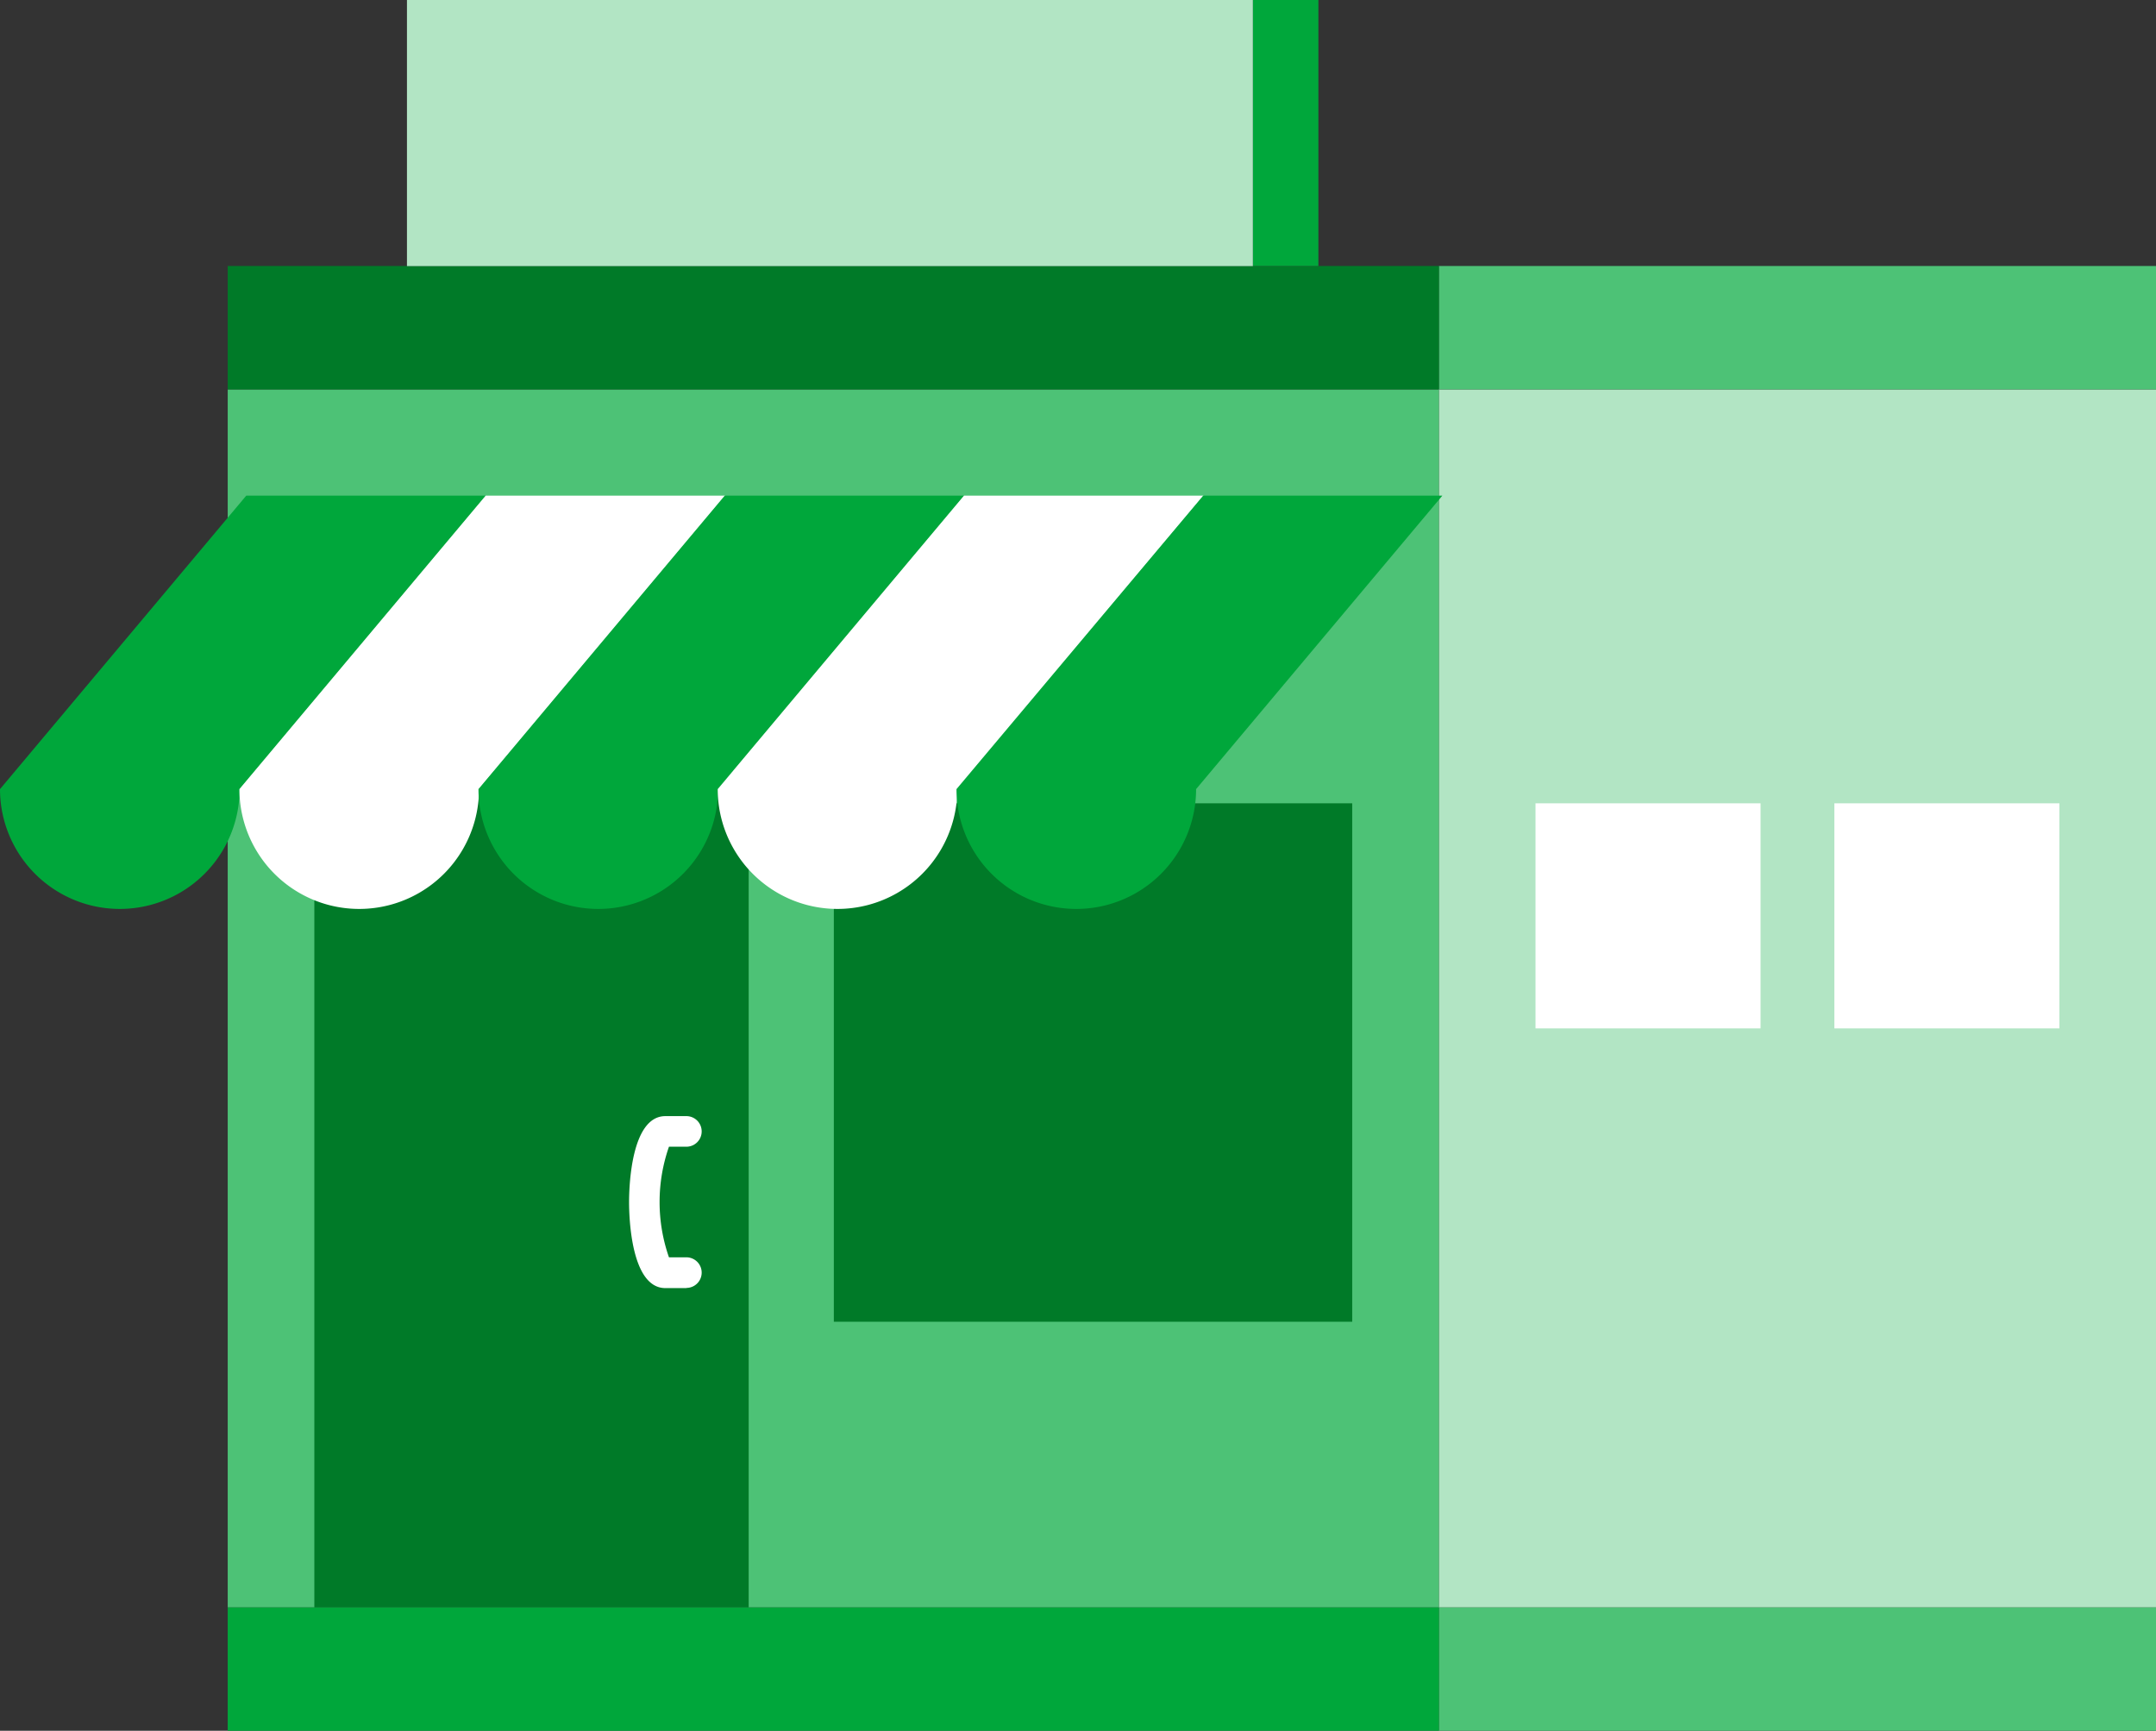
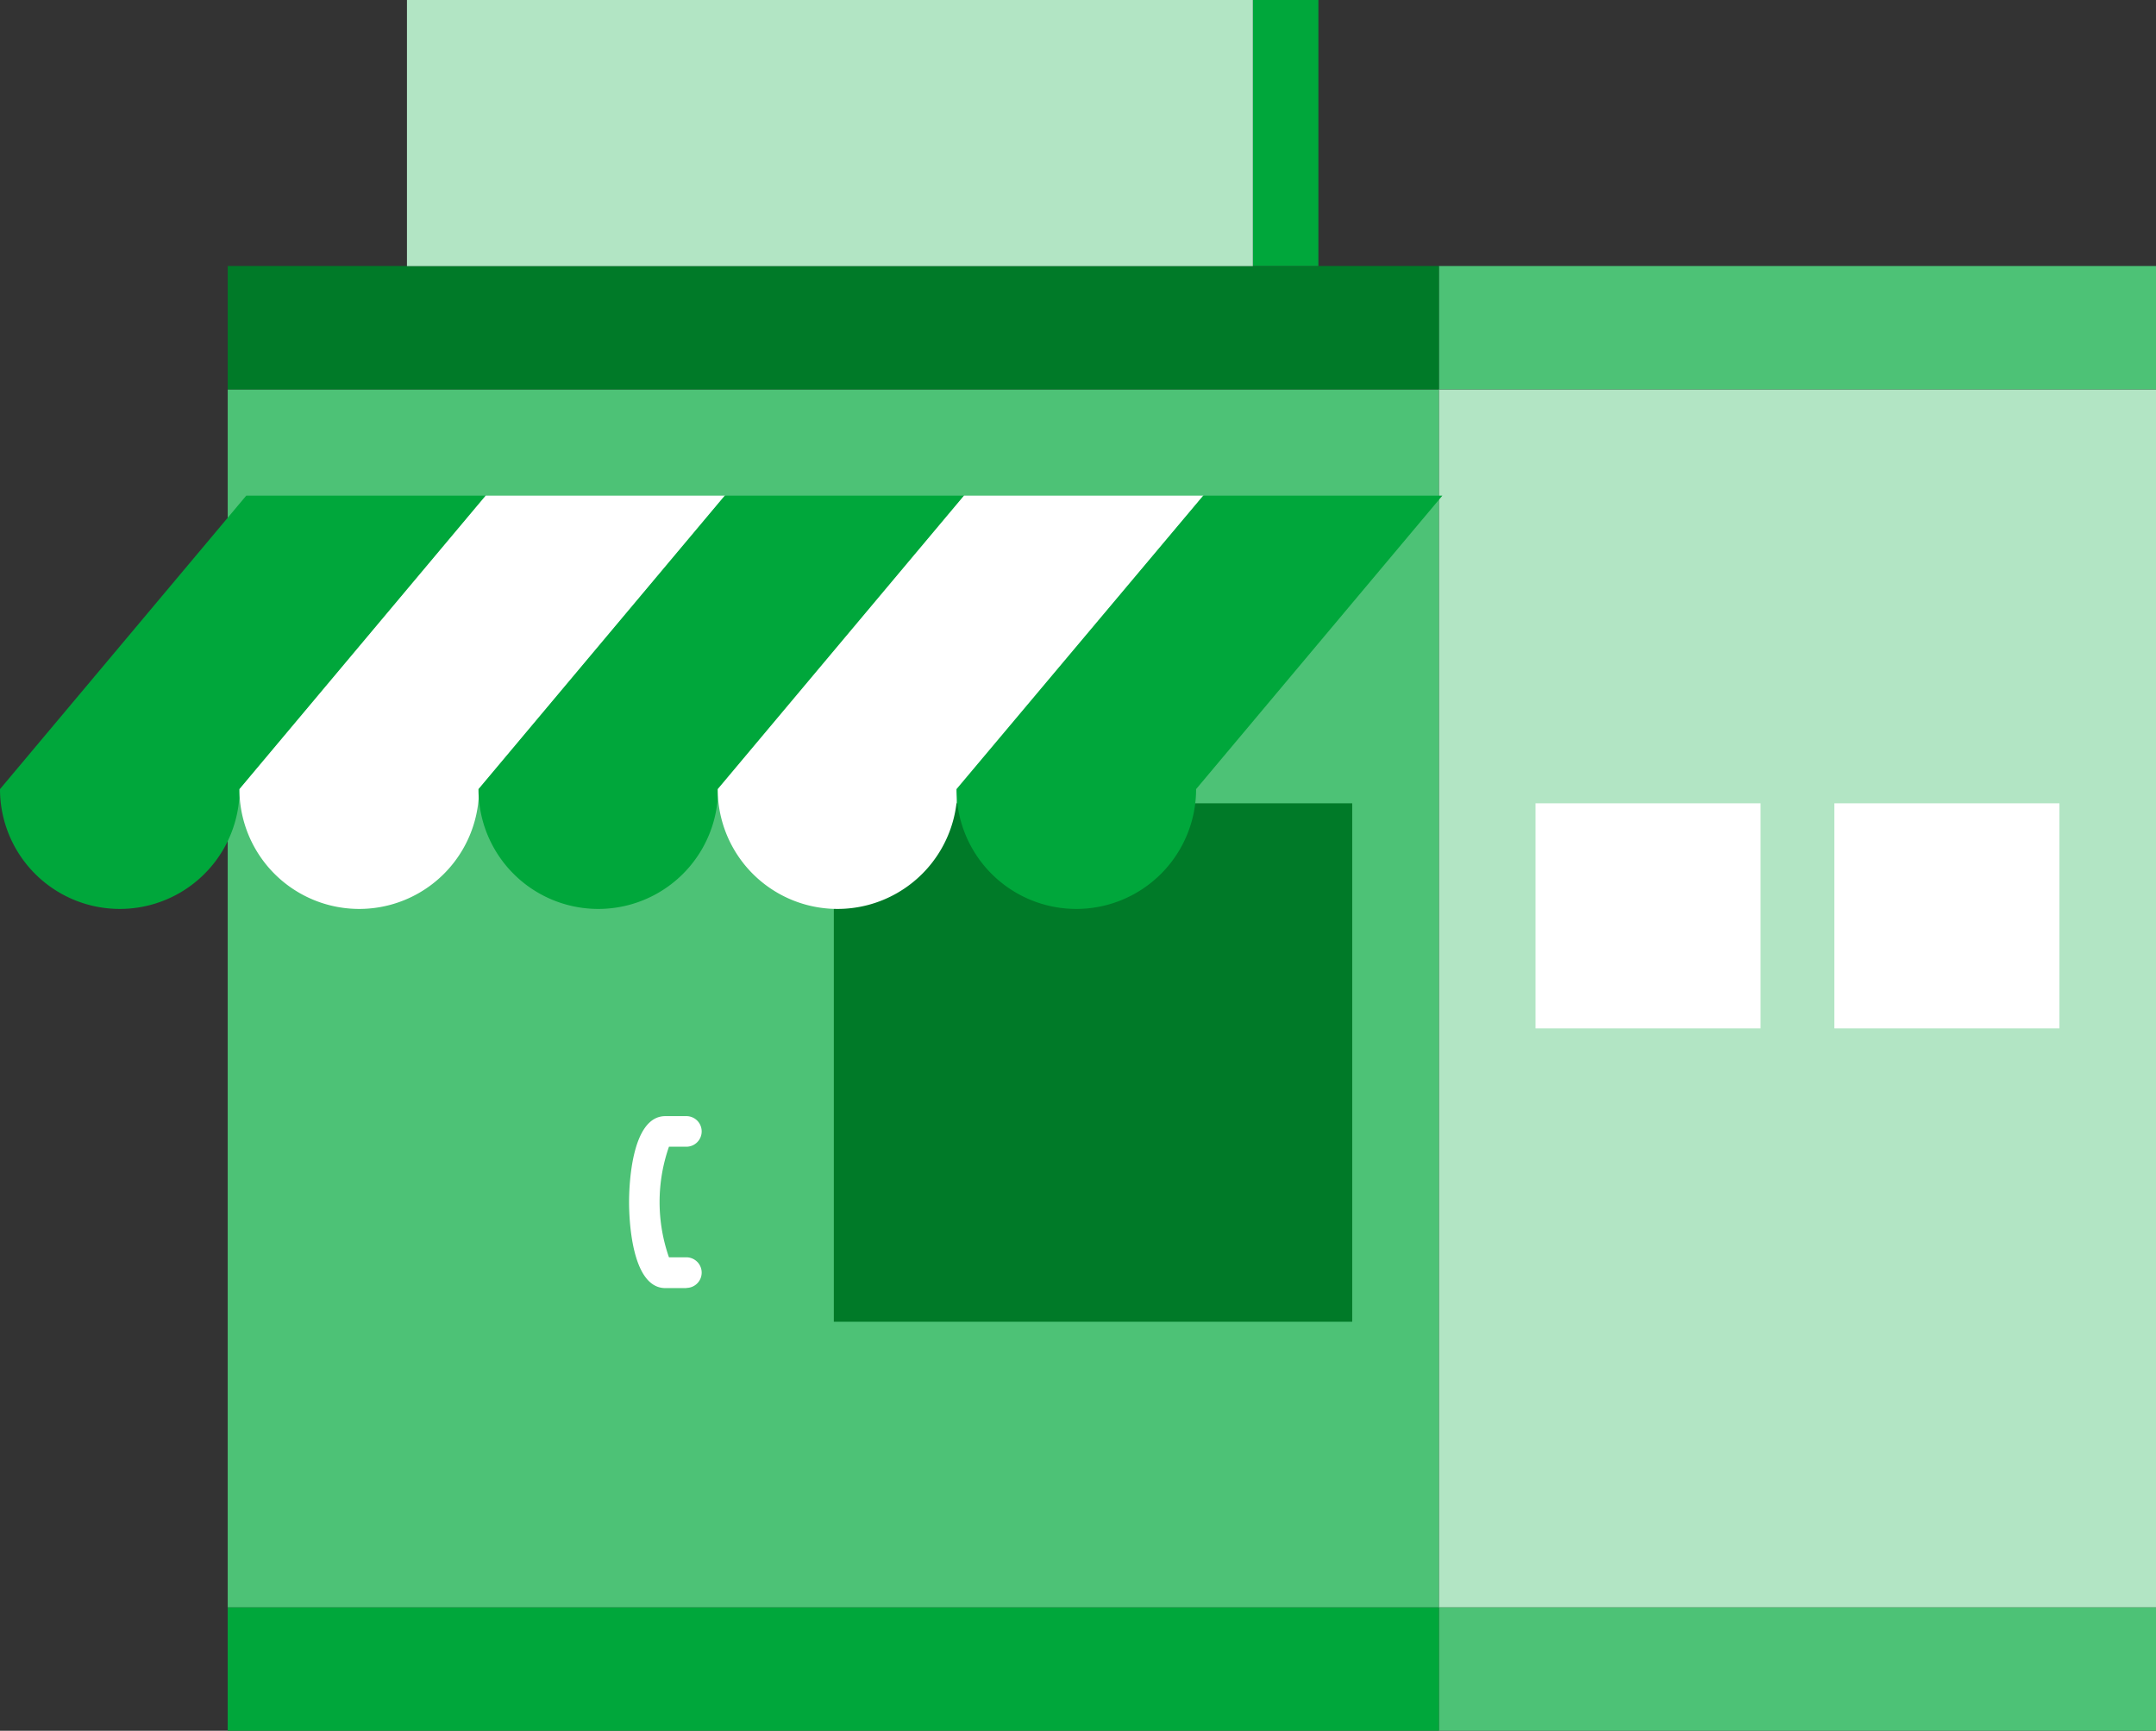
<svg xmlns="http://www.w3.org/2000/svg" id="グループ_834" data-name="グループ 834" width="23.395" height="18.779" viewBox="0 0 23.395 18.779">
  <rect x="0" y="0" width="23.395" height="18.779" fill="#333333" stroke="none" />
  <defs>
    <clipPath id="clip-path">
      <rect id="長方形_1763" data-name="長方形 1763" width="23.395" height="18.78" fill="none" />
    </clipPath>
  </defs>
  <rect id="長方形_1752" data-name="長方形 1752" width="7.782" height="13.216" transform="translate(15.613 4.225)" fill="#b2e5c4" />
  <rect id="長方形_1753" data-name="長方形 1753" width="13.143" height="13.216" transform="translate(2.471 4.225)" fill="#4dc276" />
  <rect id="長方形_1754" data-name="長方形 1754" width="7.782" height="1.339" transform="translate(15.613 17.441)" fill="#4dc276" />
  <rect id="長方形_1755" data-name="長方形 1755" width="13.143" height="1.339" transform="translate(2.471 17.441)" fill="#00a73b" />
  <rect id="長方形_1756" data-name="長方形 1756" width="7.782" height="1.339" transform="translate(15.613 2.886)" fill="#4dc276" />
  <rect id="長方形_1757" data-name="長方形 1757" width="13.143" height="1.339" transform="translate(2.471 2.886)" fill="#007a28" />
  <rect id="長方形_1758" data-name="長方形 1758" width="5.625" height="5.625" transform="translate(9.048 8.716)" fill="#007a28" />
  <rect id="長方形_1759" data-name="長方形 1759" width="2.442" height="2.442" transform="translate(16.662 8.716)" fill="#fff" />
  <rect id="長方形_1760" data-name="長方形 1760" width="2.442" height="2.442" transform="translate(19.905 8.716)" fill="#fff" />
-   <rect id="長方形_1761" data-name="長方形 1761" width="4.713" height="9.074" transform="translate(3.411 8.367)" fill="#007a28" />
  <g id="グループ_783" data-name="グループ 783">
    <g id="グループ_782" data-name="グループ 782" clip-path="url(#clip-path)">
      <path id="パス_10870" data-name="パス 10870" d="M41.968,75.232h-.228c-.375,0-.394-.777-.394-.933s.019-.933.394-.933h.228a.166.166,0,1,1,0,.332h-.189a1.821,1.821,0,0,0,0,1.2h.189a.166.166,0,0,1,0,.332" transform="translate(-34.52 -61.256)" fill="#fff" />
      <path id="パス_10871" data-name="パス 10871" d="M2.672,32.581,0,35.765a1.3,1.3,0,0,0,2.6,0l2.672-3.184Z" transform="translate(0 -27.203)" fill="#00a73b" />
      <path id="パス_10872" data-name="パス 10872" d="M18.4,32.581l-2.672,3.184a1.3,1.3,0,0,0,2.6,0l2.672-3.184Z" transform="translate(-13.13 -27.203)" fill="#fff" />
      <path id="パス_10873" data-name="パス 10873" d="M34.125,32.581l-2.672,3.184a1.3,1.3,0,0,0,2.6,0l2.672-3.184Z" transform="translate(-26.261 -27.203)" fill="#00a73b" />
      <path id="パス_10874" data-name="パス 10874" d="M49.851,32.581l-2.672,3.184a1.3,1.3,0,0,0,2.6,0l2.672-3.184Z" transform="translate(-39.391 -27.203)" fill="#fff" />
      <path id="パス_10875" data-name="パス 10875" d="M65.577,32.581,62.9,35.765a1.3,1.3,0,0,0,2.6,0l2.672-3.184Z" transform="translate(-52.521 -27.203)" fill="#00a73b" />
      <rect id="長方形_1762" data-name="長方形 1762" width="0.712" height="2.886" transform="translate(13.594)" fill="#00a73b" />
      <path id="パス_10876" data-name="パス 10876" d="M27.46,0h-.712V2.887h9.179V0Z" transform="translate(-22.332 0)" fill="#b2e5c4" />
    </g>
  </g>
</svg>